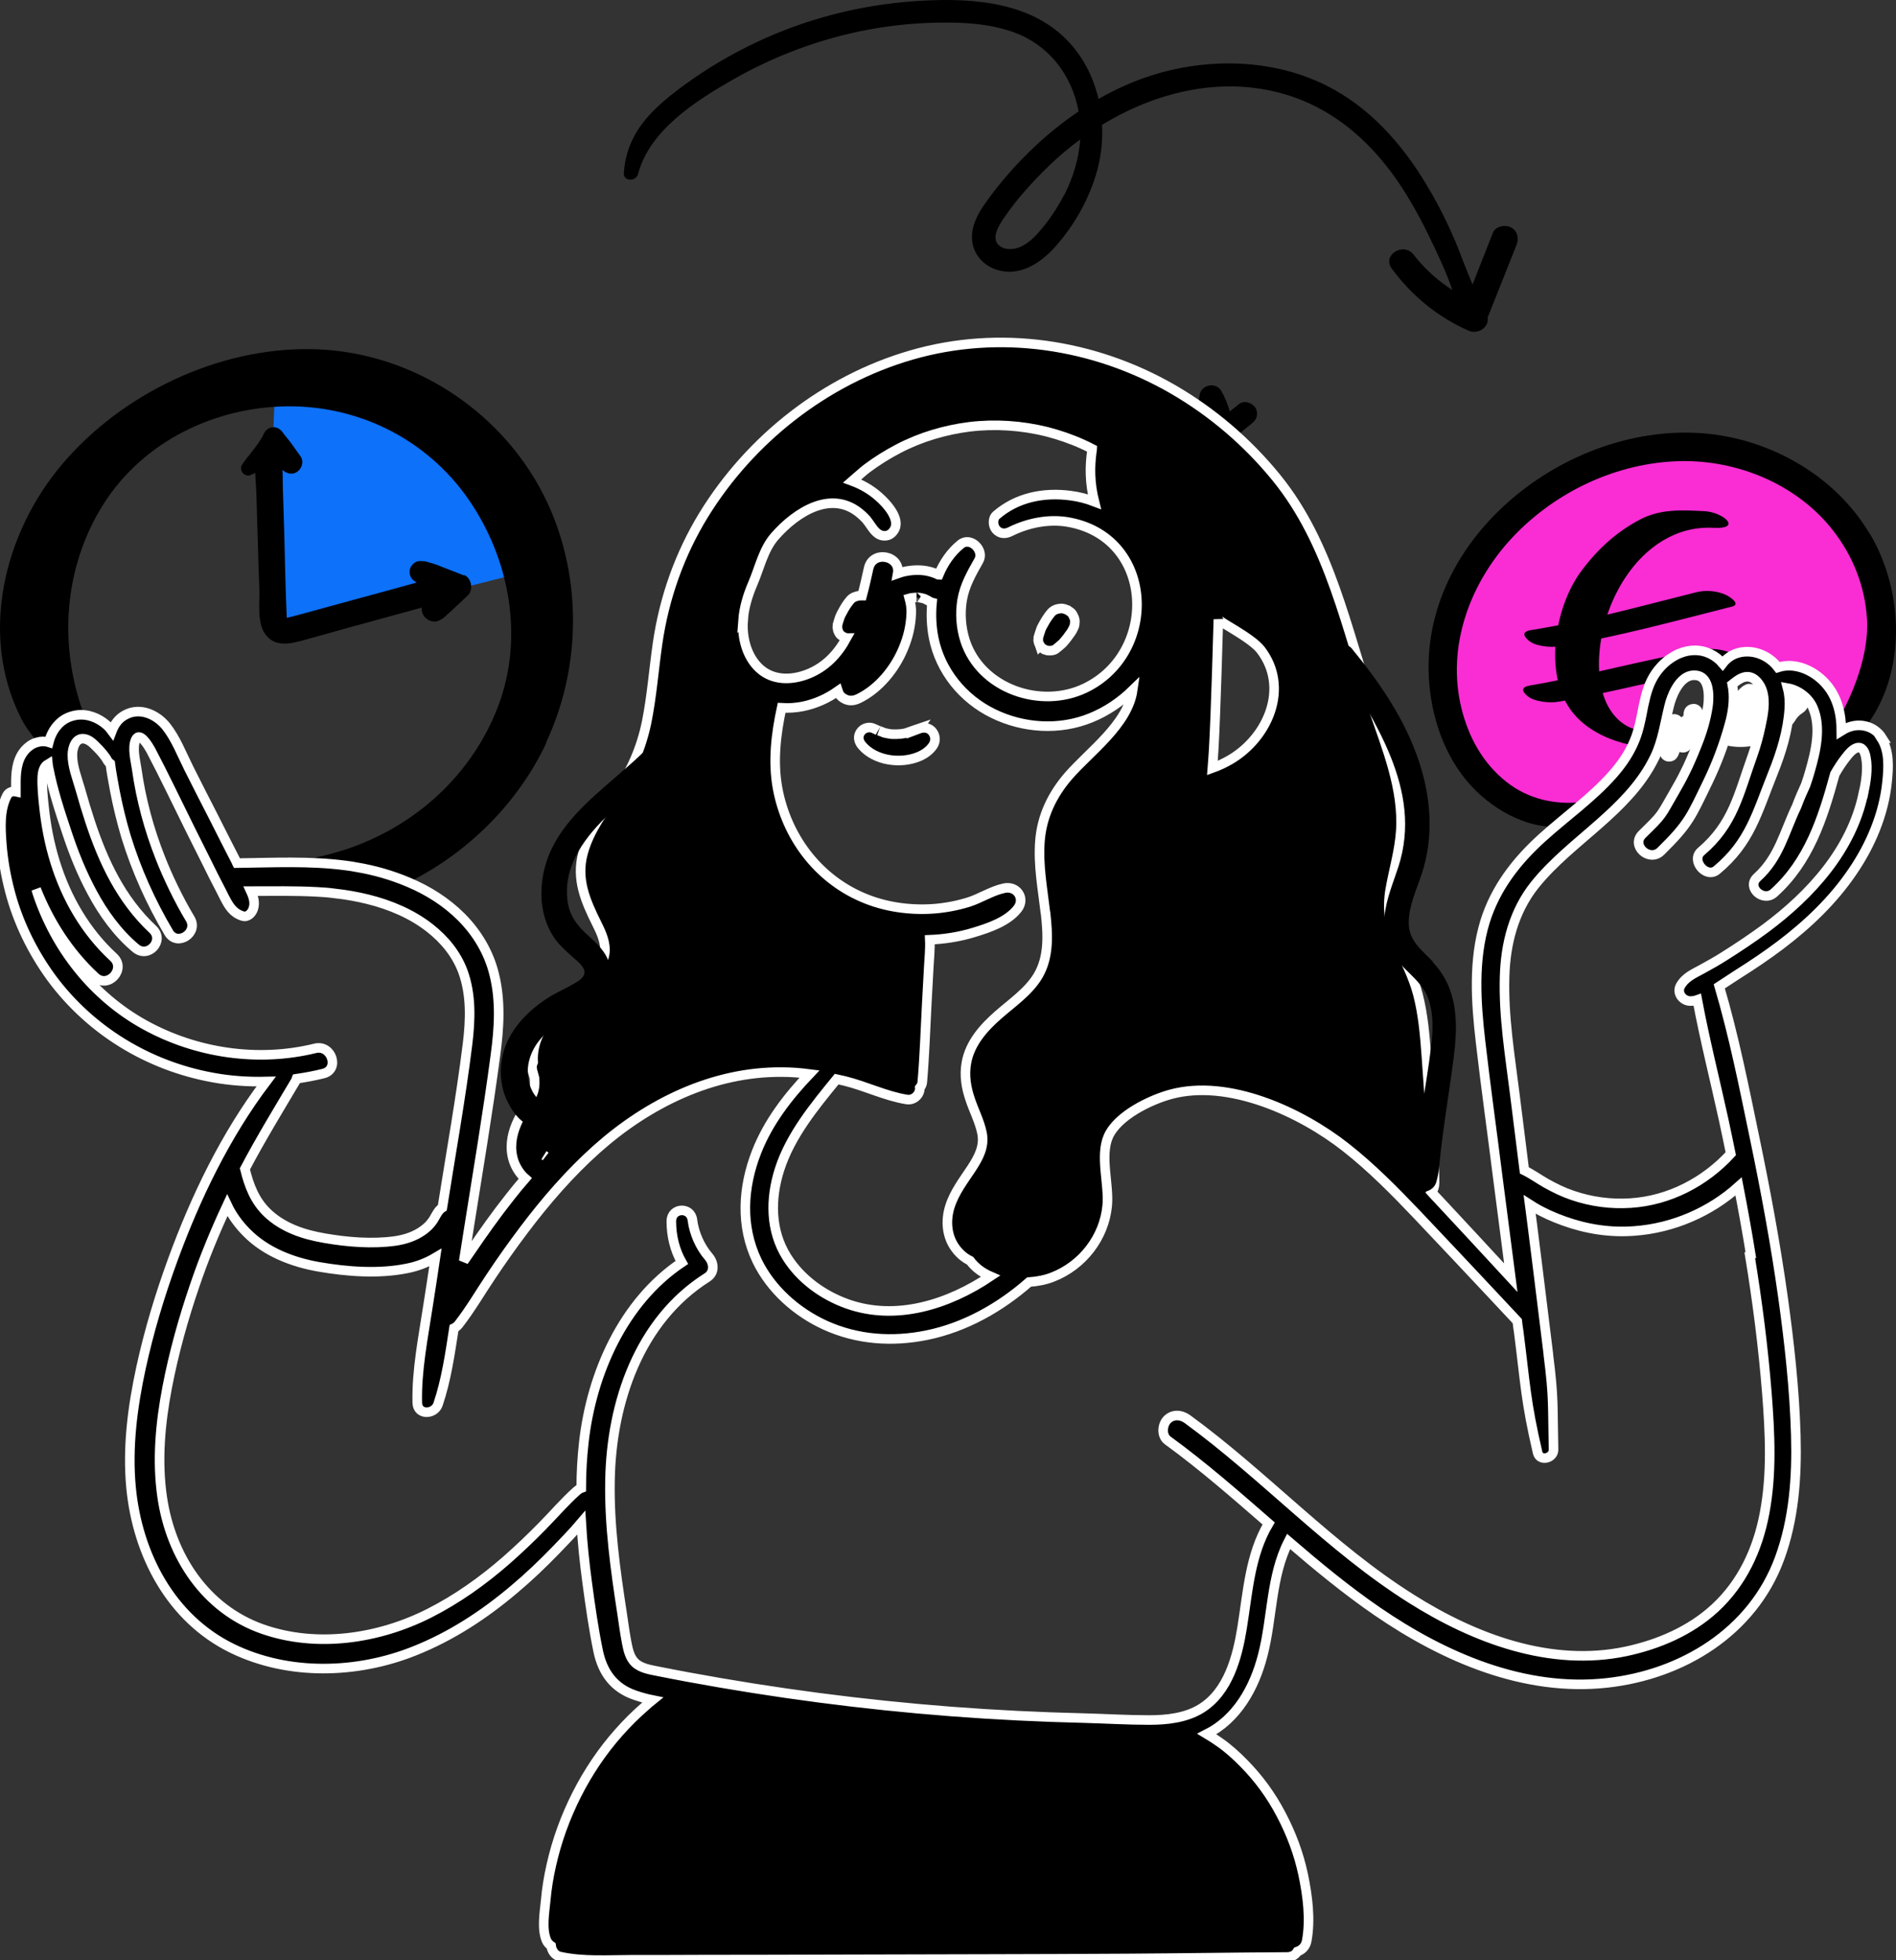
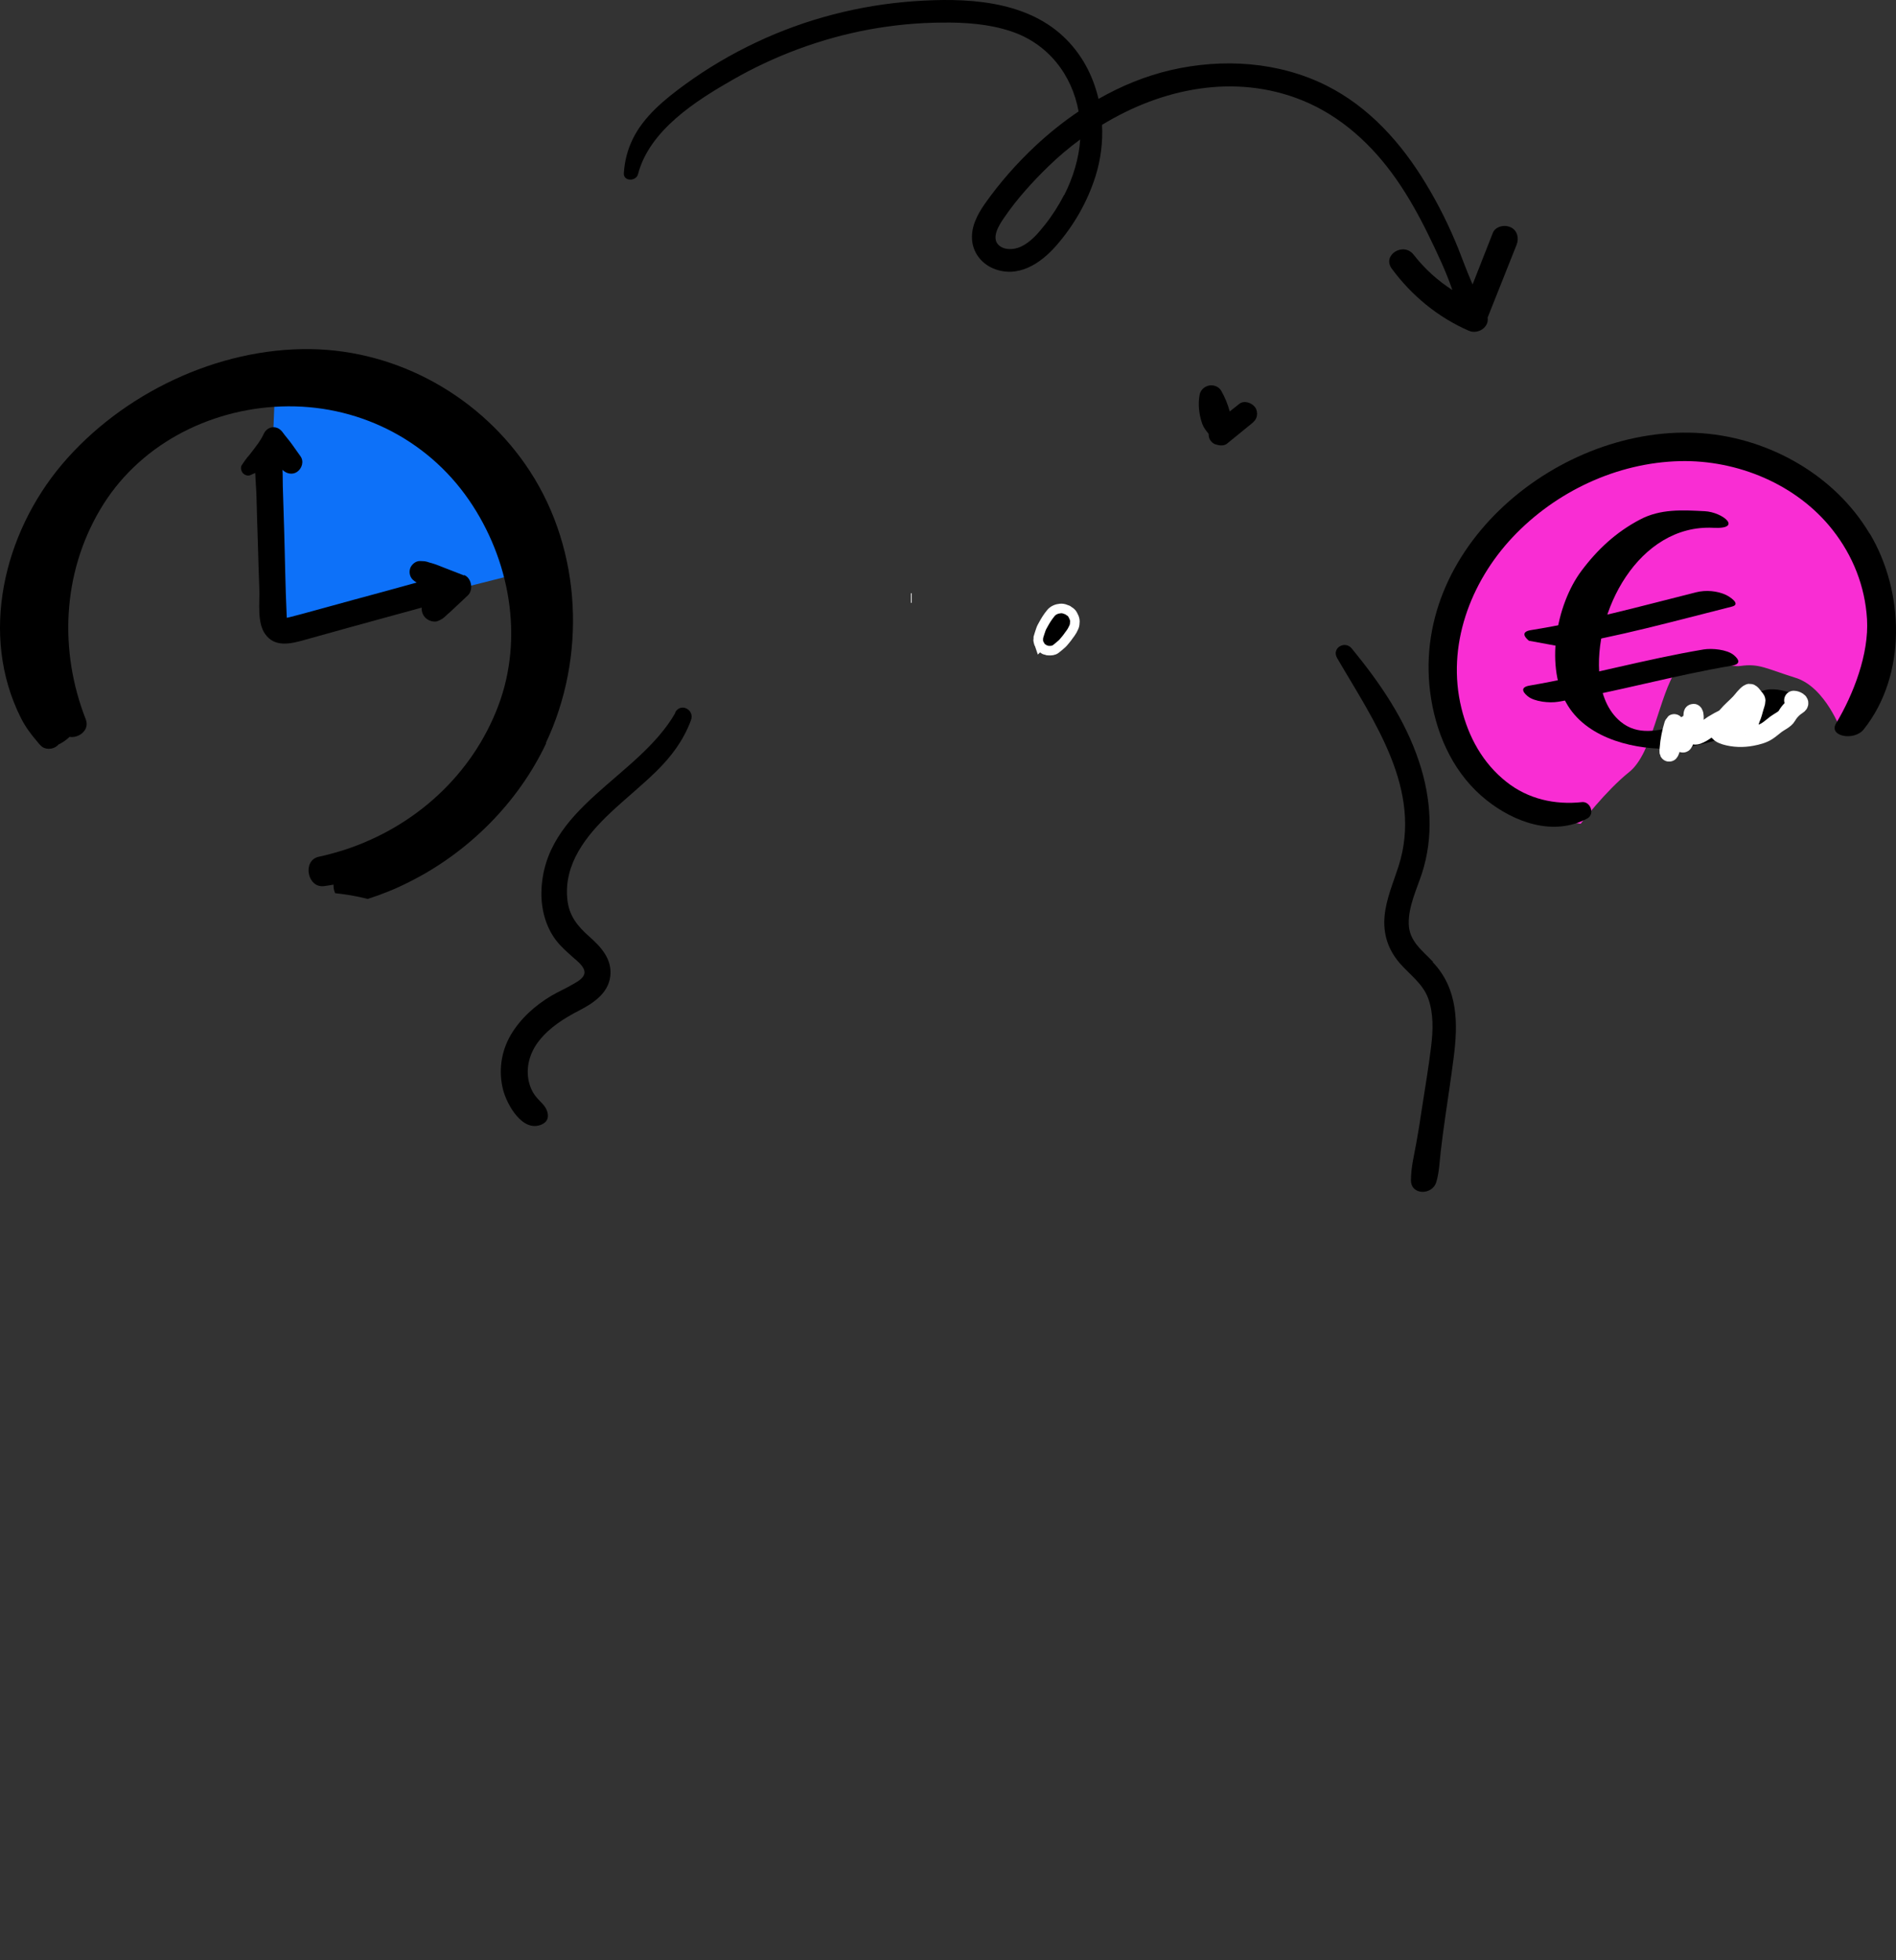
<svg xmlns="http://www.w3.org/2000/svg" width="297" height="307" viewBox="0 0 297 307" fill="none">
  <rect x="0" y="0" width="297" height="307" fill="#333333" stroke="none" />
  <g clip-path="url(#clip0_384_6237)">
    <path d="M247.604 129.022C247.604 129.022 224.968 126.553 226.446 102.226C227.925 77.877 255.48 67.814 269.016 70.515C282.551 73.215 295.832 86.74 295.093 98.303C294.353 109.866 288.441 114.551 288.441 114.551C288.441 114.551 285.992 107.65 281.303 106.173C276.614 104.696 275.552 103.888 272.642 104.304C269.731 104.696 265.32 101.026 262.595 104.95C259.892 108.873 258.899 117.99 255.203 120.921C251.508 123.875 247.581 129.045 247.581 129.045L247.604 129.022Z" fill="#F92DD3" />
    <path d="M267.049 80.066C263.521 79.883 260.114 79.676 256.891 81.376C253.156 83.343 250.259 86.028 247.737 89.392C243.731 94.723 241.919 104.629 245.626 110.563C248.923 115.844 256.395 117.535 262.209 117.239C265.687 117.066 269.237 115.766 272.586 114.876C276.302 113.883 278.808 112.097 282.039 110.229C283.162 109.581 280.245 108.433 279.968 108.35C278.66 107.962 276.93 107.688 275.686 108.406C273.733 109.539 272.118 110.928 269.942 111.727C267.634 112.572 265.217 113.003 262.848 113.636C259.742 114.463 256.532 115.264 253.83 113.007C251.801 111.313 250.872 108.722 250.584 106.164C249.448 95.858 256.731 82.071 268.4 82.666C273.06 82.897 269.882 80.213 267.049 80.066Z" fill="black" />
-     <path d="M244.247 101.227C253.443 99.746 262.277 97.273 271.288 95.01C272.825 94.624 270.868 93.413 270.386 93.186C268.997 92.528 267.196 92.387 265.715 92.76C257.085 94.924 248.612 97.279 239.806 98.693C238.392 98.917 238.621 99.63 239.497 100.355C240.574 101.241 242.919 101.443 244.247 101.227Z" fill="black" />
+     <path d="M244.247 101.227C253.443 99.746 262.277 97.273 271.288 95.01C272.825 94.624 270.868 93.413 270.386 93.186C268.997 92.528 267.196 92.387 265.715 92.76C257.085 94.924 248.612 97.279 239.806 98.693C238.392 98.917 238.621 99.63 239.497 100.355Z" fill="black" />
    <path d="M244.043 109.917C253.192 108.358 262.135 105.797 271.281 104.26C272.689 104.028 272.471 103.332 271.59 102.598C270.528 101.716 268.162 101.501 266.849 101.721C257.696 103.256 248.754 105.809 239.611 107.377C238.209 107.619 238.413 108.304 239.302 109.039C240.357 109.913 242.722 110.135 244.043 109.917Z" fill="black" />
    <path d="M292.852 83.555C287.424 74.439 277.192 68.669 266.706 67.861C244.417 66.153 220.348 85.863 224.183 109.474C225.176 115.59 227.948 121.429 232.867 125.33C237.256 128.815 243.354 131.031 248.643 128.192C249.868 127.523 249.151 125.492 247.812 125.63C243.562 126.092 239.358 125.145 235.986 122.468C232.267 119.537 230.027 115.429 228.918 110.882C226.562 101.212 230.281 91.218 236.956 84.132C243.7 76.978 253.309 72.454 263.172 72.223C272.157 72.016 281.442 75.847 287.054 82.978C290.242 87.017 292.159 91.841 292.46 96.988C292.783 102.389 290.357 108.712 287.609 113.305C286.385 115.336 290.45 116.121 291.951 114.229C298.742 105.689 298.303 92.649 292.898 83.579L292.852 83.555Z" fill="black" />
    <path d="M196.628 63.822C196.12 63.083 194.895 62.645 194.11 63.268C193.625 63.66 193.117 64.052 192.632 64.445C192.332 63.314 191.869 62.206 191.292 61.191C190.922 60.544 190.091 60.244 189.398 60.383C188.682 60.521 188.058 61.075 187.92 61.814C187.712 62.945 187.758 64.052 187.989 65.183C188.082 65.599 188.197 66.014 188.335 66.407C188.566 67.007 188.936 67.468 189.329 67.953C189.306 68.368 189.421 68.784 189.698 69.107C189.976 69.43 190.276 69.592 190.645 69.661C191.153 69.822 191.8 69.822 192.216 69.476C193.51 68.438 194.78 67.376 196.073 66.337C196.466 66.014 196.767 65.691 196.882 65.16C196.974 64.722 196.882 64.168 196.628 63.822Z" fill="black" />
    <path d="M70.975 65.461C59.912 56.99 43.304 56.621 43.304 56.621C43.304 56.621 41.087 98.28 43.304 98.65C45.521 99.019 81.323 89.81 81.323 89.81C81.323 89.81 82.062 73.954 70.999 65.461H70.975Z" fill="#0D71F9" />
    <path d="M85.55 116.421C81.162 125.722 73.332 133.546 64.047 138.162C61.968 139.224 59.82 140.078 57.602 140.793C55.916 140.355 54.207 140.078 52.498 139.893C52.313 139.478 52.221 139.016 52.244 138.554C51.759 138.647 51.251 138.716 50.766 138.785C48.133 139.131 47.324 134.769 49.911 134.192C51.32 133.892 52.729 133.5 54.092 133.061C65.017 129.461 73.978 121.36 78.067 110.512C82.086 99.826 79.845 87.571 73.447 78.293C66.795 68.645 55.778 63.245 44.067 63.66C32.564 64.076 21.547 69.823 15.657 79.862C9.767 89.856 9.236 101.95 13.44 112.682C14.086 114.344 12.331 115.659 10.899 115.405C10.737 115.567 10.598 115.682 10.483 115.775C10.159 116.028 9.906 116.213 9.605 116.375C9.467 116.467 9.328 116.536 9.167 116.605C9.097 116.675 9.051 116.744 8.959 116.813C8.266 117.413 7.041 117.482 6.371 116.767C6.187 116.582 6.025 116.398 5.863 116.19C4.87 115.036 3.97 113.836 3.277 112.451C-3.283 99.411 0.597 83.555 9.675 72.777C19.052 61.675 34.066 54.474 48.64 54.682C62.453 54.867 75.457 62.229 82.987 73.769C91.163 86.302 91.856 102.942 85.504 116.375L85.55 116.421Z" fill="black" />
    <path d="M72.708 90.134C71.669 89.741 70.629 89.326 69.613 88.933C68.966 88.68 68.319 88.403 67.673 88.218C67.419 88.149 67.142 88.079 66.888 87.987C66.518 87.872 66.126 87.895 65.756 87.872C65.086 87.872 64.462 88.426 64.254 89.003C64.046 89.626 64.185 90.365 64.693 90.826C64.878 90.988 65.063 91.126 65.27 91.242C62.014 92.142 58.757 93.042 55.477 93.919C53.283 94.519 51.112 95.119 48.918 95.719C47.832 96.019 46.723 96.319 45.637 96.596C45.406 96.665 45.153 96.711 44.922 96.758C44.922 96.596 44.899 96.434 44.899 96.25C44.691 91.772 44.644 87.295 44.506 82.817C44.436 80.579 44.367 78.34 44.298 76.101C44.275 75.293 44.298 74.439 44.252 73.585C44.829 74.186 45.799 74.416 46.538 73.909C47.301 73.378 47.647 72.27 47.07 71.462C46.608 70.816 46.169 70.193 45.707 69.546C45.245 68.9 44.714 68.323 44.252 67.677C43.882 67.192 43.397 66.892 42.773 66.915C42.196 66.938 41.665 67.285 41.388 67.815C41.157 68.3 40.903 68.762 40.602 69.2C40.533 69.293 40.487 69.385 40.417 69.477C40.394 69.523 40.372 69.57 40.325 69.593C40.187 69.8 40.025 69.985 39.886 70.193C39.563 70.608 39.263 71.023 38.939 71.416C38.87 71.508 38.777 71.577 38.708 71.67C38.616 71.808 38.524 71.924 38.431 72.062C38.524 71.924 38.547 71.901 38.431 72.039C38.246 72.316 38.062 72.593 37.877 72.847C37.623 73.216 37.785 73.77 38.016 74.07C38.293 74.393 38.801 74.601 39.217 74.416C39.471 74.301 39.724 74.186 39.979 74.07C40.025 75.201 40.117 76.332 40.164 77.347C40.233 79.932 40.302 82.517 40.395 85.102C40.464 87.526 40.533 89.926 40.625 92.349C40.695 94.427 40.256 97.496 41.526 99.296C43.028 101.443 45.522 100.843 47.647 100.243C50.003 99.596 52.336 98.927 54.692 98.281L66.056 95.165C66.01 95.696 66.194 96.227 66.518 96.619C66.749 96.896 67.026 97.081 67.373 97.219C67.742 97.358 68.274 97.427 68.643 97.242C68.874 97.15 69.105 97.034 69.312 96.896C69.52 96.758 69.705 96.573 69.913 96.388C70.052 96.25 70.191 96.111 70.352 95.996C70.676 95.696 71.022 95.373 71.345 95.073C71.992 94.473 72.639 93.873 73.286 93.249C74.187 92.419 73.886 90.526 72.708 90.064V90.134Z" fill="black" />
    <path d="M236.61 35.595C235.686 35.134 234.231 35.457 233.839 36.496C232.776 39.173 231.737 41.85 230.674 44.55C230.628 44.435 230.582 44.343 230.535 44.227C229.773 42.473 229.127 40.696 228.434 38.942C227.025 35.434 225.316 31.995 223.352 28.764C219.541 22.44 214.506 16.785 207.808 13.416C200.301 9.654 191.547 9.1 183.439 10.969C179.444 11.892 175.632 13.462 172.075 15.493C171.22 11.8 169.396 8.361 166.555 5.707C160.411 -0.04 151.103 -0.363 143.18 0.191C134.634 0.791 126.157 2.984 118.419 6.653C114.516 8.5 110.797 10.692 107.31 13.231C104.168 15.516 100.796 18.262 99.087 21.84C98.278 23.525 97.839 25.256 97.724 27.125C97.631 28.441 99.641 28.441 99.941 27.287C101.72 20.409 108.996 15.793 114.77 12.492C121.376 8.707 128.652 6.007 136.135 4.622C139.9 3.93 143.711 3.561 147.546 3.538C151.172 3.491 154.89 3.745 158.355 4.899C164.153 6.815 167.918 11.685 168.957 17.455C166.555 19.07 164.292 20.894 162.19 22.855C159.256 25.602 156.577 28.648 154.267 31.926C153.043 33.68 152.004 35.688 152.304 37.88C152.558 39.75 153.828 41.296 155.56 42.035C159.395 43.65 162.975 41.319 165.446 38.48C168.218 35.319 170.343 31.603 171.613 27.587C172.422 25.002 172.768 22.278 172.63 19.555C182.008 13.831 193.417 11.454 203.95 15.701C210.071 18.17 215.014 22.74 218.756 28.118C220.65 30.841 222.266 33.749 223.722 36.726C225.107 39.565 226.493 42.45 227.509 45.428C225.2 43.95 223.144 42.081 221.435 39.888C219.841 37.834 216.446 39.958 218.017 42.081C221.135 46.304 225.246 49.697 230.073 51.797C231.482 52.421 233.284 51.29 233.03 49.743C234.531 45.958 236.056 42.15 237.557 38.365C237.973 37.326 237.719 36.126 236.657 35.595H236.61ZM166.694 30.518C165.839 32.18 164.823 33.772 163.668 35.226C162.628 36.542 161.451 37.926 159.903 38.642C158.841 39.127 157.293 39.242 156.392 38.342C155.26 37.188 156.53 35.203 157.247 34.164C159.233 31.233 161.704 28.51 164.245 26.04C165.793 24.54 167.456 23.132 169.211 21.84C169.003 24.863 168.08 27.841 166.717 30.541L166.694 30.518Z" fill="black" />
    <path d="M262.612 114.069C262.336 115.284 262.015 116.546 261.528 117.695C261.377 118.052 261.477 117.259 261.483 117.172C261.567 115.978 261.835 114.664 262.188 113.519C262.459 112.639 261.93 115.342 261.763 116.247C261.694 116.625 261.68 116.846 262.061 116.518C262.716 115.955 263.177 115.147 263.66 114.439C263.824 114.197 263.97 113.729 264.219 113.555C264.303 113.496 264.232 113.76 264.219 113.861C264.18 114.175 264.125 114.491 264.057 114.8C263.95 115.28 263.796 115.773 263.651 116.243C263.564 116.522 263.7 116.274 263.768 116.144C264.31 115.098 264.723 114.086 265.01 112.941C265.078 112.667 265.213 112.28 265.213 111.999C265.213 111.486 265.367 111.814 265.375 112.183C265.392 112.946 265.375 113.712 265.375 114.475C265.375 114.918 265.287 115.28 265.881 115.066C266.789 114.738 267.574 114.017 268.382 113.51C268.95 113.154 269.545 112.843 270.143 112.544C270.435 112.399 270.802 112.159 271.141 112.125C271.253 112.114 271.538 112.012 271.633 112.057C271.869 112.169 271.9 112.723 271.977 112.932C272.247 113.67 272.378 114.072 272.69 113.077C273.084 111.819 273.242 110.576 273.498 109.297C273.65 108.54 273.131 110.805 272.812 111.507C272.726 111.695 272.771 111.35 272.771 111.29C272.771 110.916 272.78 110.56 272.834 110.19C273.006 109.032 272.853 110.764 272.853 111.06C272.853 111.487 272.833 111.919 272.853 112.346C272.869 112.703 273.199 112.088 273.241 112.003C273.285 111.913 273.563 111.183 273.602 111.345C273.726 111.852 273.625 112.382 273.683 112.896C273.7 113.043 273.696 113.313 273.751 113.451C273.886 113.787 274.087 112.808 274.234 112.477C274.484 111.916 274.631 111.321 274.794 110.731C274.872 110.448 275.047 110.038 275.047 109.725C275.047 109.529 274.835 109.382 274.722 109.238C274.572 109.047 274.224 108.456 273.972 108.629C273.423 109.007 273.041 109.609 272.591 110.091C271.936 110.789 271.191 111.383 270.577 112.12C270.16 112.622 269.18 113.316 269.118 114.028C269.06 114.694 269.739 114.994 270.279 115.156C271.609 115.554 273.063 115.584 274.419 115.323C275.263 115.16 276.116 114.951 276.844 114.475C277.322 114.163 277.759 113.762 278.217 113.419C278.694 113.062 279.606 112.659 279.905 112.12C280.292 111.425 280.912 110.807 281.585 110.379C282.14 110.027 281.303 109.685 280.98 109.685" stroke="white" stroke-width="3" stroke-linecap="round" />
    <path d="M142.811 93.664C142.811 93.664 142.718 93.664 142.695 93.664C142.788 93.664 142.811 93.664 142.811 93.664Z" fill="black" stroke="white" stroke-width="1.5" />
-     <path d="M143.943 114.091C143.319 114.299 142.695 114.553 142.049 114.76C141.91 114.806 141.772 114.853 141.61 114.876C141.194 114.945 140.848 114.991 140.478 114.991C140.293 114.991 140.109 114.991 139.901 114.991C139.854 114.991 139.808 114.991 139.739 114.991C139.369 114.945 139.023 114.899 138.653 114.806C138.561 114.806 138.492 114.76 138.423 114.737C138.261 114.668 138.123 114.599 137.961 114.553C137.961 114.553 137.429 114.345 137.498 114.391C137.291 114.299 137.083 114.206 136.898 114.114C136.182 113.745 135.258 113.999 134.819 114.645C134.311 115.36 134.496 116.145 135.051 116.791C137.106 119.169 141.055 119.676 143.873 118.522C144.774 118.153 145.583 117.599 146.137 116.791C146.645 116.053 146.553 115.106 145.929 114.46C145.375 113.906 144.566 113.906 143.897 114.16L143.943 114.091Z" fill="black" stroke="white" stroke-width="1.5" />
    <path d="M162.929 101.119C163.044 101.326 163.206 101.488 163.414 101.603C163.529 101.719 163.668 101.788 163.83 101.811C163.969 101.88 164.13 101.903 164.292 101.903C164.638 101.927 165.1 101.88 165.377 101.65C165.701 101.396 166.047 101.119 166.347 100.842C166.555 100.657 166.717 100.426 166.902 100.219C167.086 100.011 167.249 99.78 167.41 99.549C167.595 99.296 167.803 99.042 167.941 98.788C168.011 98.649 168.08 98.511 168.149 98.372C168.288 98.118 168.357 97.841 168.357 97.564C168.403 97.287 168.357 97.01 168.265 96.757L168.033 96.272C167.895 96.018 167.687 95.834 167.433 95.695C167.295 95.556 167.11 95.487 166.925 95.441C166.671 95.326 166.394 95.28 166.094 95.303C165.562 95.349 165.008 95.556 164.638 95.995C164.153 96.572 163.76 97.195 163.414 97.841C163.275 98.095 163.137 98.326 163.045 98.603C162.906 99.019 162.768 99.411 162.652 99.826C162.652 99.988 162.652 100.126 162.629 100.288C162.652 100.426 162.675 100.588 162.721 100.726C162.791 100.865 162.86 101.003 162.906 101.142L162.929 101.119Z" fill="black" stroke="white" stroke-width="1.5" />
-     <path d="M294.839 115.614C293.523 113.513 290.866 113.052 288.787 114.275C288.672 114.344 288.557 114.437 288.441 114.506C288.441 111.967 287.887 109.428 286.27 107.42C284.399 105.089 281.281 103.635 278.509 104.535C277.862 103.681 277.008 102.989 275.922 102.527C274.629 101.973 273.104 101.904 271.811 102.412C271.511 102.527 271.187 102.689 270.91 102.897C270.494 103.174 270.148 103.52 269.847 103.912C268.785 102.666 267.238 101.858 265.482 101.858C264.674 101.858 263.888 102.02 263.172 102.32C262.826 102.435 262.502 102.62 262.179 102.804C260.677 103.658 259.453 105.043 258.714 106.52C258.298 107.328 258.021 108.205 257.79 109.059C257.536 110.051 257.328 111.067 257.144 112.082C256.913 113.213 256.659 114.344 256.266 115.429C256.105 115.844 255.943 116.26 255.758 116.652C254.973 118.337 253.887 119.883 252.64 121.291C249.36 125.007 245.272 127.869 241.599 131.193C237.534 134.862 234.254 139.086 232.614 144.371C230.766 150.418 231.205 156.973 231.921 163.158C232.73 170.198 233.723 177.214 234.6 184.23C235.293 189.515 235.963 194.824 236.656 200.109C232.868 196.001 229.057 191.893 225.246 187.807C224.922 187.461 224.576 187.115 224.253 186.746C224.53 186.377 224.714 185.892 224.714 185.292C224.714 181.945 224.345 178.552 224.114 175.206C223.883 171.882 223.676 168.536 223.421 165.212C223.19 162.05 222.913 158.888 222.128 155.819C221.389 152.911 219.98 150.349 218.825 147.625C217.647 144.902 217.277 142.34 217.762 139.386C218.293 136.293 219.217 133.293 219.425 130.154C219.864 123.576 217.208 117.16 215.129 111.044C210.925 98.627 208.385 85.194 199.931 74.808C195.404 69.246 189.929 64.561 183.716 60.961C171.359 53.829 156.53 51.613 142.764 55.606C129.275 59.507 117.519 68.761 110.197 80.694C106.455 86.81 104.052 93.618 103.013 100.727C102.413 104.858 102.112 109.059 101.281 113.167C100.449 117.137 98.948 120.599 96.684 123.945C94.606 127.015 92.296 130.015 91.326 133.639C90.217 137.678 91.719 141.117 93.497 144.694C94.213 146.125 94.952 147.741 94.721 149.356C94.467 150.995 93.382 152.311 92.25 153.442C89.501 156.257 86.036 158.358 84.35 162.073C83.703 163.481 83.426 164.912 83.519 166.366C83.403 166.62 83.334 166.874 83.334 167.105C83.334 167.566 83.496 167.982 83.611 168.42C83.657 168.559 83.68 168.697 83.726 168.859C83.726 168.905 83.749 169.274 83.749 169.274C83.796 169.897 83.704 170.521 83.519 171.075C83.496 171.144 83.38 171.421 83.357 171.467C83.241 171.698 83.126 171.929 83.011 172.159C82.78 172.575 82.572 172.967 82.318 173.383C81.809 174.26 81.278 175.137 80.885 176.083C80.123 177.906 79.823 179.845 80.447 181.784C80.77 182.776 81.417 183.838 82.271 184.576C81.463 185.499 80.678 186.469 79.915 187.438C77.698 190.231 75.642 193.139 73.633 196.093C73.309 196.578 72.986 197.039 72.64 197.524C72.894 195.862 73.171 194.201 73.425 192.539C74.857 183.468 76.404 174.375 77.606 165.282C78.183 161.035 78.46 156.719 77.397 152.541C76.566 149.149 74.718 146.079 72.247 143.61C69.914 141.278 67.073 139.478 64.001 138.186C61.391 137.078 58.643 136.293 55.894 135.832C55.317 135.716 54.716 135.624 54.139 135.555C48.48 134.816 42.797 135.116 37.115 135.185C37.069 135.093 37.023 135.024 37 134.931C35.752 132.485 34.505 130.062 33.281 127.615C32.034 125.192 30.787 122.745 29.562 120.299C28.477 118.129 27.53 115.66 26.028 113.767C24.527 111.898 21.917 110.721 19.63 111.967C18.568 112.521 17.921 113.444 17.529 114.483C17.274 114.137 16.998 113.813 16.674 113.536C15.381 112.406 13.648 111.736 11.916 112.013C10.669 112.221 9.699 112.798 9.006 113.606C8.336 114.344 7.897 115.267 7.643 116.26C7.065 116.075 6.418 116.075 5.818 116.26C5.264 116.398 4.756 116.698 4.294 117.114C2.815 118.429 2.515 120.391 2.492 122.284C2.492 122.861 2.492 123.415 2.492 123.992C1.961 123.876 1.361 124.061 1.083 124.615C-0.072 126.877 0.09 129.646 0.275 132.116C0.459 134.608 0.898 137.101 1.522 139.501C2.769 144.348 5.056 149.033 8.013 153.095C14.11 161.381 23.234 166.943 33.351 168.767C36.099 169.274 38.894 169.459 41.689 169.39C35.337 177.768 30.625 187.554 27.045 197.363C25.036 202.856 23.349 208.464 22.102 214.165C20.762 220.327 19.931 226.697 20.531 232.998C21.525 243.407 26.721 253.493 36.422 258.201C45.222 262.471 55.94 262.171 64.925 258.57C70.676 256.285 75.85 252.893 80.539 248.923C82.826 247.007 84.974 244.953 87.053 242.807C88.415 241.399 89.778 239.991 91.049 238.491C91.233 241.607 91.556 244.722 91.972 247.815C92.457 251.416 92.966 255.062 93.705 258.617C94.398 261.963 96.199 264.41 99.502 265.517C100.38 265.817 101.28 266.071 102.204 266.256C101.742 266.625 101.327 267.018 100.934 267.364C99.525 268.587 98.209 269.903 96.962 271.31C94.352 274.242 92.134 277.542 90.356 281.05C88.577 284.558 87.214 288.297 86.36 292.128C85.944 293.952 85.643 295.798 85.482 297.645C85.297 299.56 84.835 302.076 85.597 303.899C85.736 304.245 86.013 304.545 86.337 304.776C86.429 305.515 86.914 306.276 87.723 306.438C91.303 307.246 95.275 306.946 98.925 306.946C102.643 306.946 106.385 306.946 110.104 306.923C117.495 306.923 124.863 306.9 132.254 306.877C147.014 306.83 161.774 306.83 176.556 306.738C184.918 306.692 193.279 306.553 201.617 306.507C202.402 306.507 202.934 306.161 203.234 305.653C203.927 305.423 204.527 304.869 204.689 303.992C205.313 300.622 204.828 296.906 204.135 293.606C203.442 290.328 202.264 287.189 200.693 284.212C199.146 281.235 197.159 278.511 194.803 276.134C193.648 274.957 192.401 273.826 191.038 272.88C190.392 272.418 189.745 272.003 189.052 271.587C193.718 269.233 196.466 264.456 197.806 259.24C199.33 253.354 199.053 246.892 201.848 241.422C206.329 245.276 210.879 249.038 215.753 252.385C226.216 259.563 238.758 265.01 251.716 263.579C263.519 262.286 274.513 255.593 278.74 244.145C281.027 237.96 281.489 231.313 281.304 224.781C281.096 217.557 280.288 210.31 279.295 203.156C278.117 194.778 276.569 186.446 274.837 178.137C273.197 170.244 271.603 162.235 269.316 154.48C270.263 153.857 271.233 153.234 272.18 152.611C274.49 151.157 276.73 149.656 278.902 148.018C283.221 144.74 287.148 141.001 290.197 136.501C293.038 132.347 295.094 127.5 295.602 122.468C295.833 120.207 295.994 117.622 294.701 115.614H294.839ZM190.114 117.46C190.438 112.175 190.854 97.011 190.854 96.988C190.877 97.357 195.958 99.827 197.482 101.766C202.009 107.651 198.684 115.475 192.725 118.983C191.847 119.491 190.877 119.953 189.907 120.299C189.976 119.353 190.068 118.406 190.114 117.46ZM116.387 97.219C116.525 95.234 117.126 93.249 117.911 91.426C118.997 88.91 119.574 86.048 121.376 83.994C124.748 80.14 130.43 76.493 135.004 80.671C135.258 80.901 135.488 81.132 135.742 81.409C135.788 81.478 135.835 81.525 135.858 81.571C135.95 81.686 136.043 81.825 136.135 81.94C136.69 82.702 137.267 83.763 138.306 83.902C139.069 83.994 139.623 83.694 140.039 83.048C141.17 81.317 138.837 78.824 137.613 77.763C136.412 76.701 135.003 75.893 133.502 75.339C134.287 74.67 135.026 73.954 135.788 73.377C137.359 72.2 139.022 71.162 140.755 70.262C144.196 68.461 148.03 67.331 151.864 66.846C155.906 66.361 159.995 66.638 163.945 67.608C165.908 68.115 167.802 68.761 169.627 69.592C170.135 69.823 170.62 70.054 171.105 70.308C171.105 70.423 171.059 70.539 171.036 70.654C170.874 71.877 170.782 73.124 170.828 74.347C170.874 75.778 171.082 77.186 171.429 78.57C170.228 78.109 168.957 77.786 167.687 77.624C163.483 77.07 159.302 77.901 156.068 80.694C155.445 81.248 155.537 82.356 156.022 82.933C156.623 83.625 157.454 83.671 158.239 83.279C160.965 81.917 164.153 81.271 167.109 81.732C180.829 83.948 181.614 102.158 169.996 107.766C163.044 111.113 153.62 107.882 151.172 100.335C150.525 98.304 150.363 96.111 150.71 93.988C151.102 91.68 152.188 89.81 153.32 87.802C154.244 86.187 152.026 83.994 150.502 85.24C148.931 86.51 147.8 88.195 147.037 90.041C146.991 90.041 146.945 89.995 146.899 89.972C146.344 89.718 145.744 89.533 145.143 89.418C143.965 89.21 142.787 89.279 141.609 89.533C141.263 89.603 140.939 89.718 140.616 89.833C141.124 87.018 136.713 86.118 136.066 89.002C135.766 90.364 135.442 91.818 135.05 93.295C134.934 93.295 134.772 93.295 134.634 93.295C134.102 93.365 133.548 93.549 133.179 93.988C132.694 94.565 132.301 95.188 131.954 95.857C131.816 96.111 131.678 96.342 131.585 96.596C131.447 97.011 131.308 97.404 131.192 97.842C131.192 97.981 131.192 98.142 131.169 98.304C131.192 98.442 131.238 98.604 131.261 98.742C131.331 98.881 131.377 99.019 131.446 99.158C131.562 99.365 131.747 99.527 131.954 99.642C132.07 99.758 132.208 99.827 132.37 99.85C132.439 99.896 132.509 99.919 132.601 99.919C131.239 102.412 129.344 104.466 126.549 105.574C124.009 106.566 121.098 106.636 118.973 104.697C116.964 102.85 116.202 99.85 116.41 97.196L116.387 97.219ZM163.783 143.009C164.153 146.356 164.361 149.887 162.582 152.865C161.104 155.334 158.471 157.111 156.323 159.004C154.059 160.989 151.911 163.412 151.379 166.482C151.033 168.397 151.333 170.313 151.957 172.136C152.534 173.913 153.458 175.621 153.828 177.468C154.244 179.545 153.32 181.253 152.211 182.961C150.918 184.922 149.509 186.723 148.793 188.985C148.1 191.2 148.284 193.67 149.716 195.562C150.34 196.393 151.102 197.039 151.957 197.455C152.765 198.54 153.874 199.347 155.145 199.901C148.585 204.31 140.385 206.941 132.717 204.217C128.906 202.856 125.395 200.317 123.247 196.878C120.637 192.723 120.637 187.738 122.115 183.145C123.824 177.837 127.543 173.313 131.054 169.02C131.47 169.113 131.885 169.205 132.301 169.297C135.604 170.105 138.722 171.675 142.048 172.205C143.18 172.39 144.15 171.375 144.081 170.382C144.312 170.105 144.45 169.805 144.473 169.482C144.82 165.443 144.958 161.358 145.166 157.319C145.282 155.357 145.374 153.395 145.49 151.411C145.559 150.049 145.721 148.595 145.651 147.187C147.961 147.095 150.294 146.725 152.488 146.056C154.867 145.341 157.824 144.348 159.394 142.34C160.665 140.725 159.279 138.67 157.293 139.109C155.352 139.524 153.597 140.701 151.703 141.302C149.901 141.855 148.053 142.202 146.182 142.34C142.394 142.594 138.514 142.04 135.027 140.517C128.005 137.47 123.224 131.008 121.815 123.53C121.03 119.306 121.537 115.037 122.438 110.859C123.547 110.928 124.679 110.859 125.811 110.628C127.797 110.213 129.622 109.382 131.261 108.228C131.377 108.597 131.562 108.944 131.862 109.174C132.717 109.844 133.572 109.867 134.519 109.405C137.683 107.859 140.2 104.743 141.517 101.535C142.256 99.758 142.672 98.004 142.741 96.088C142.787 95.234 142.649 94.472 142.441 93.711C142.672 93.642 142.764 93.642 142.764 93.642C143.041 93.618 143.296 93.572 143.573 93.572C143.457 93.572 143.457 93.618 143.78 93.572C143.942 93.572 144.104 93.618 144.266 93.642C144.427 93.688 144.589 93.711 144.751 93.757C144.82 93.78 144.889 93.826 144.958 93.849C145.12 93.918 145.282 94.011 145.444 94.103C145.536 94.149 145.628 94.219 145.721 94.288C145.813 94.311 145.906 94.357 145.998 94.38C145.813 96.25 145.905 98.142 146.252 99.896C147.291 105.112 150.848 109.451 155.583 111.759C160.295 114.067 165.978 114.437 170.874 112.429C173.323 111.436 175.54 109.936 177.434 108.09C176.648 113.513 170.689 117.691 167.317 121.591C164.823 124.499 163.205 127.846 162.905 131.7C162.605 135.485 163.321 139.201 163.76 142.94L163.783 143.009ZM85.413 181.068C85.413 181.068 85.297 180.999 85.251 180.976C85.344 181.045 85.39 181.045 85.413 181.068ZM46.377 169.159C46.377 169.159 46.447 169.02 46.47 168.951C47.879 168.743 49.265 168.49 50.651 168.143C53.261 167.497 51.944 163.551 49.357 164.197C40.418 166.389 30.74 164.958 22.702 160.527C14.618 156.073 8.728 148.572 5.841 139.871C5.772 139.663 5.726 139.455 5.657 139.247C7.712 144.44 10.784 149.241 14.919 153.049C16.928 154.919 19.792 151.78 17.783 149.933C13.371 145.871 10.369 140.632 8.613 134.955C7.735 132.116 7.181 129.208 6.881 126.253C6.719 124.73 6.557 123.161 6.627 121.637C6.673 120.83 6.88 120.045 7.504 119.676C7.527 119.906 7.573 120.114 7.62 120.345C8.266 123.715 9.375 127.084 10.461 130.339C11.523 133.57 12.794 136.732 14.411 139.732C16.143 142.986 18.407 146.125 21.248 148.502C23.211 150.164 25.821 147.325 23.927 145.548C18.961 140.886 16.166 134.931 14.064 128.538C13.533 126.9 13.025 125.238 12.563 123.576C12.078 121.868 11.316 119.999 11.339 118.199C11.339 117.16 11.824 115.544 13.14 115.706C13.949 115.798 14.572 116.444 15.126 116.998C15.75 117.622 16.466 118.406 16.859 119.168C16.974 119.353 17.113 119.491 17.275 119.606C17.46 121.037 17.736 122.468 17.99 123.853C18.452 126.253 19.03 128.631 19.723 130.962C21.34 136.247 23.627 141.325 26.445 146.079C27.761 148.295 31.11 146.125 29.794 143.91C28.847 142.34 27.992 140.725 27.183 139.063C26.444 137.539 25.751 135.993 25.128 134.401C23.349 129.9 22.079 125.215 21.409 120.414C21.224 119.122 20.67 117.091 21.271 115.821C21.917 114.483 23.326 116.975 23.627 117.506C25.798 121.637 27.807 125.884 29.886 130.062C30.718 131.746 31.572 133.431 32.403 135.093C32.75 135.785 33.097 136.478 33.443 137.193C33.836 137.978 34.251 138.74 34.644 139.524C34.828 139.894 35.014 140.263 35.199 140.632C35.892 141.948 36.492 142.986 37.993 143.471C38.779 143.725 39.425 143.033 39.656 142.386C40.003 141.394 39.702 140.471 39.286 139.571C42.728 139.571 46.17 139.501 49.612 139.686C50.559 139.732 51.529 139.801 52.499 139.94C54.208 140.124 55.917 140.424 57.603 140.84C61.137 141.717 64.532 143.148 67.35 145.364C69.614 147.141 71.485 149.403 72.501 152.126C73.841 155.773 73.702 159.719 73.24 163.504C72.178 172.067 70.63 180.63 69.29 189.146C69.175 189.215 69.036 189.308 68.944 189.423C68.367 190 68.135 190.785 67.627 191.408C67.258 191.916 66.796 192.331 66.288 192.7C65.018 193.624 63.493 194.131 61.922 194.362C58.319 194.87 54.415 194.547 50.835 193.924C47.578 193.37 44.345 192.308 41.897 189.977C39.887 188.061 39.01 185.684 38.363 183.076C40.857 178.345 43.652 173.775 46.377 169.182V169.159ZM274.098 196.624C275.276 203.779 276.199 210.98 276.777 218.227C277.262 224.458 277.585 230.828 276.407 237.014C275.345 242.668 272.919 247.907 268.646 251.854C264.812 255.408 259.8 257.555 254.718 258.64C242.892 261.132 230.997 256.655 221.112 250.423C208.362 242.414 198.129 231.105 186.003 222.266C185.01 221.55 183.693 221.435 182.792 222.404C182.03 223.235 181.938 224.897 182.931 225.612C188.452 229.628 193.579 234.129 198.73 238.606C195.796 243.522 195.473 249.361 194.572 254.924C193.833 259.54 192.401 264.963 188.151 267.595C185.772 269.072 182.769 269.395 180.021 269.395C176.649 269.395 173.253 269.187 169.858 269.095C162.905 268.933 155.93 268.587 148.977 268.056C135.188 266.994 121.445 265.194 107.841 262.679C106.293 262.379 104.722 262.102 103.152 261.778C101.904 261.525 100.426 261.317 99.479 260.417C98.671 259.655 98.393 258.432 98.185 257.37C97.885 255.824 97.678 254.277 97.447 252.708C96.384 245.807 95.414 238.837 95.552 231.844C95.76 219.727 100.08 206.848 110.751 200.086C111.975 199.324 111.859 197.847 111.028 196.855C109.665 195.285 108.718 193.139 108.464 191.085C108.21 188.961 105.161 189.123 105.161 191.269C105.161 193.577 105.693 195.77 106.801 197.732C97.609 203.894 92.688 215.088 91.464 225.82C91.187 228.243 91.049 230.644 91.049 233.067C90.794 233.159 90.564 233.321 90.356 233.506C88.439 235.214 86.752 237.198 84.951 239.022C83.149 240.868 81.278 242.645 79.338 244.353C75.642 247.584 71.6 250.469 67.212 252.685C59.312 256.678 49.634 258.132 41.134 255.155C32.126 251.993 26.744 243.684 25.405 234.475C24.573 228.751 25.105 222.958 26.19 217.28C27.23 211.88 28.708 206.571 30.487 201.378C31.942 197.086 33.674 192.885 35.591 188.777C36.33 190.346 37.416 191.823 38.64 193.047C41.643 196.093 45.846 197.709 50.004 198.424C54.416 199.186 59.358 199.555 63.77 198.655C65.318 198.355 66.842 197.778 68.205 196.97C67.835 199.486 67.442 202.002 67.05 204.517C66.288 209.526 65.248 214.626 65.364 219.704C65.41 221.712 68.067 221.573 68.621 219.935C69.914 216.103 70.491 212.041 71.115 208.025C71.369 207.91 71.623 207.702 71.831 207.448C73.702 205.048 75.25 202.371 76.959 199.832C78.576 197.409 80.262 195.031 82.017 192.7C85.459 188.131 89.224 183.768 93.52 179.937C101.512 172.829 111.628 167.82 122.507 167.913C123.939 167.913 125.372 168.028 126.804 168.213C123.385 171.813 120.336 175.76 118.511 180.422C116.34 185.961 115.971 192.031 118.604 197.501C120.775 201.955 124.748 205.487 129.229 207.541C134.288 209.849 139.785 210.218 145.213 209.11C151.172 207.887 156.646 204.794 161.196 200.801C162.512 200.709 163.806 200.455 164.892 200.017C169.558 198.216 172.976 193.808 173.438 188.846C173.761 185.523 172.26 181.068 173.623 177.975C175.078 174.721 180.159 172.275 183.37 171.398C192.447 168.928 203.765 174.167 210.787 179.683C214.875 182.891 218.525 186.607 222.105 190.369C226.078 194.547 230.027 198.77 233.977 202.971C235.224 204.286 236.448 205.602 237.673 206.918C237.742 207.495 237.811 208.048 237.903 208.625C238.966 216.911 238.966 219.358 240.86 227.505C241.183 228.959 243.378 228.428 243.354 227.043C243.193 220.119 243.424 219.104 242.546 212.226C242.546 212.18 242.546 212.134 242.546 212.111C242.269 209.872 241.992 207.633 241.715 205.371C241.16 200.871 240.606 196.37 240.029 191.846C239.89 190.785 239.752 189.7 239.613 188.638C239.867 188.8 240.121 188.961 240.352 189.1C241.83 189.977 243.401 190.669 245.017 191.246C248.551 192.516 252.293 193.093 256.058 192.793C262.064 192.354 267.884 189.839 272.342 185.823C273.035 189.4 273.682 192.954 274.259 196.555L274.098 196.624ZM291.883 124.292C290.035 133.131 283.614 140.148 276.569 145.387C274.444 146.956 272.227 148.433 269.986 149.841C268.901 150.533 267.769 151.157 266.637 151.78C265.297 152.518 264.027 153.026 263.242 154.388C262.595 155.519 263.611 156.811 264.812 156.788C265.182 156.788 265.551 156.719 265.875 156.603C267.053 162.881 268.623 169.09 269.986 175.298C270.379 177.098 270.748 178.899 271.118 180.699C267.053 185.13 261.463 188.038 255.434 188.431C252.339 188.638 249.221 188.223 246.288 187.207C244.856 186.723 243.493 186.053 242.176 185.315C241.045 184.669 239.959 183.884 238.781 183.307C238.296 179.383 237.788 175.437 237.303 171.513C236.541 165.397 235.501 159.212 235.686 153.003C235.824 147.833 237.118 142.756 240.375 138.647C243.308 134.978 247.073 132.07 250.561 128.977C253.702 126.207 256.774 123.184 258.76 119.468C258.922 119.168 259.084 118.845 259.246 118.522C260.447 115.983 260.793 113.283 261.463 110.582C261.648 109.797 262.018 108.713 262.572 107.79C263.288 106.566 264.327 105.597 265.736 105.782C267.399 105.989 267.699 107.974 267.63 109.521C267.63 109.936 267.584 110.305 267.538 110.628C267.237 112.682 266.614 114.737 265.828 116.675C265.505 117.506 265.159 118.337 264.812 119.122C264.535 119.745 264.258 120.368 263.934 120.991C263.426 122.03 262.872 123.022 262.294 124.015C260.031 127.938 260.516 127.477 257.259 130.662C255.435 132.439 258.368 135.093 260.17 133.316C264.581 128.977 264.881 127.915 267.584 122.353C268.924 119.56 270.032 116.629 270.864 113.629C270.933 113.329 271.025 113.052 271.095 112.752C271.534 110.951 271.719 109.013 271.349 107.189C271.88 106.774 272.412 106.312 273.058 106.105C273.289 106.012 273.543 105.989 273.797 105.989C274.929 106.059 275.76 107.236 276.061 108.228C276.592 109.982 276.199 111.898 275.83 113.652C275.507 115.198 275.091 116.745 274.559 118.245C272.319 124.476 271.511 129.069 266.475 133.362C264.835 134.747 267.261 137.655 268.924 136.27C274.121 131.954 275.206 127.361 277.724 121.084C279.018 117.875 280.08 114.437 280.288 110.951C280.357 109.913 280.288 108.805 280.011 107.766C281.72 108.067 283.314 109.29 283.983 110.836C285.323 113.906 284.422 117.668 283.544 120.737C283.336 121.476 283.106 122.214 282.852 122.93C282.344 124.038 281.858 125.146 281.442 126.277C279.456 130.431 278.694 134.308 275.252 137.424C273.543 138.97 276.199 141.371 277.885 139.847C283.336 134.931 285.485 128.308 287.425 121.222C287.933 120.345 288.487 119.468 289.111 118.683C289.55 118.129 290.289 117.137 291.097 117.091C291.882 117.045 292.16 117.968 292.275 118.591C292.645 120.414 292.275 122.515 291.906 124.292H291.883Z" fill="black" stroke="white" stroke-width="1.5" />
    <path d="M224.484 150.649C222.775 148.849 220.742 147.418 220.673 144.718C220.603 142.017 221.897 139.34 222.729 136.824C224.6 131.1 224.184 124.984 222.29 119.307C220.096 112.66 216.146 106.936 211.757 101.581C210.672 100.243 208.547 101.512 209.448 103.058C215.199 112.937 222.913 123.669 219.079 135.67C218.248 138.255 217.139 140.771 216.885 143.494C216.631 146.287 217.439 148.733 219.264 150.857C220.835 152.657 222.867 154.042 223.722 156.373C224.576 158.75 224.484 161.381 224.184 163.851C223.791 167.174 223.214 170.475 222.706 173.798C222.452 175.552 222.174 177.306 221.851 179.06C221.504 180.976 221.02 182.892 221.02 184.853C221.02 187.254 224.392 187.208 224.992 185.13C225.454 183.584 225.5 181.922 225.685 180.33C225.893 178.553 226.124 176.799 226.378 175.044C226.817 171.952 227.302 168.859 227.694 165.766C228.411 160.343 228.434 154.873 224.415 150.672L224.484 150.649Z" fill="black" />
    <path d="M105.807 111.621C99.963 121.869 85.042 126.462 84.811 139.779C84.765 142.387 85.481 145.11 87.052 147.21C87.837 148.249 88.807 149.08 89.777 149.957C90.4 150.511 91.625 151.411 91.555 152.357C91.486 153.188 90.47 153.742 89.823 154.111C88.715 154.781 87.513 155.288 86.405 155.935C83.841 157.458 81.531 159.512 80.007 162.097C78.482 164.705 78.066 167.774 78.805 170.683C79.406 173.014 81.877 177.468 84.88 176.106C85.642 175.76 85.966 175.137 85.781 174.329C85.527 173.129 84.626 172.644 83.887 171.675C83.286 170.913 82.917 169.944 82.755 168.975C82.409 166.805 83.125 164.636 84.487 162.951C86.15 160.874 88.368 159.489 90.724 158.266C92.918 157.135 95.274 155.588 95.598 152.911C95.921 150.234 94.142 148.295 92.272 146.656C90.447 145.041 89.13 143.402 88.876 140.886C88.276 135.347 91.809 130.893 95.598 127.315C97.954 125.1 100.494 123.069 102.804 120.807C105.183 118.476 107.054 115.96 108.232 112.821C108.856 111.183 106.661 109.982 105.76 111.575L105.807 111.621Z" fill="black" />
  </g>
  <defs>
    <clipPath id="clip0_384_6237">
      <rect width="297" height="307" fill="white" />
    </clipPath>
  </defs>
</svg>